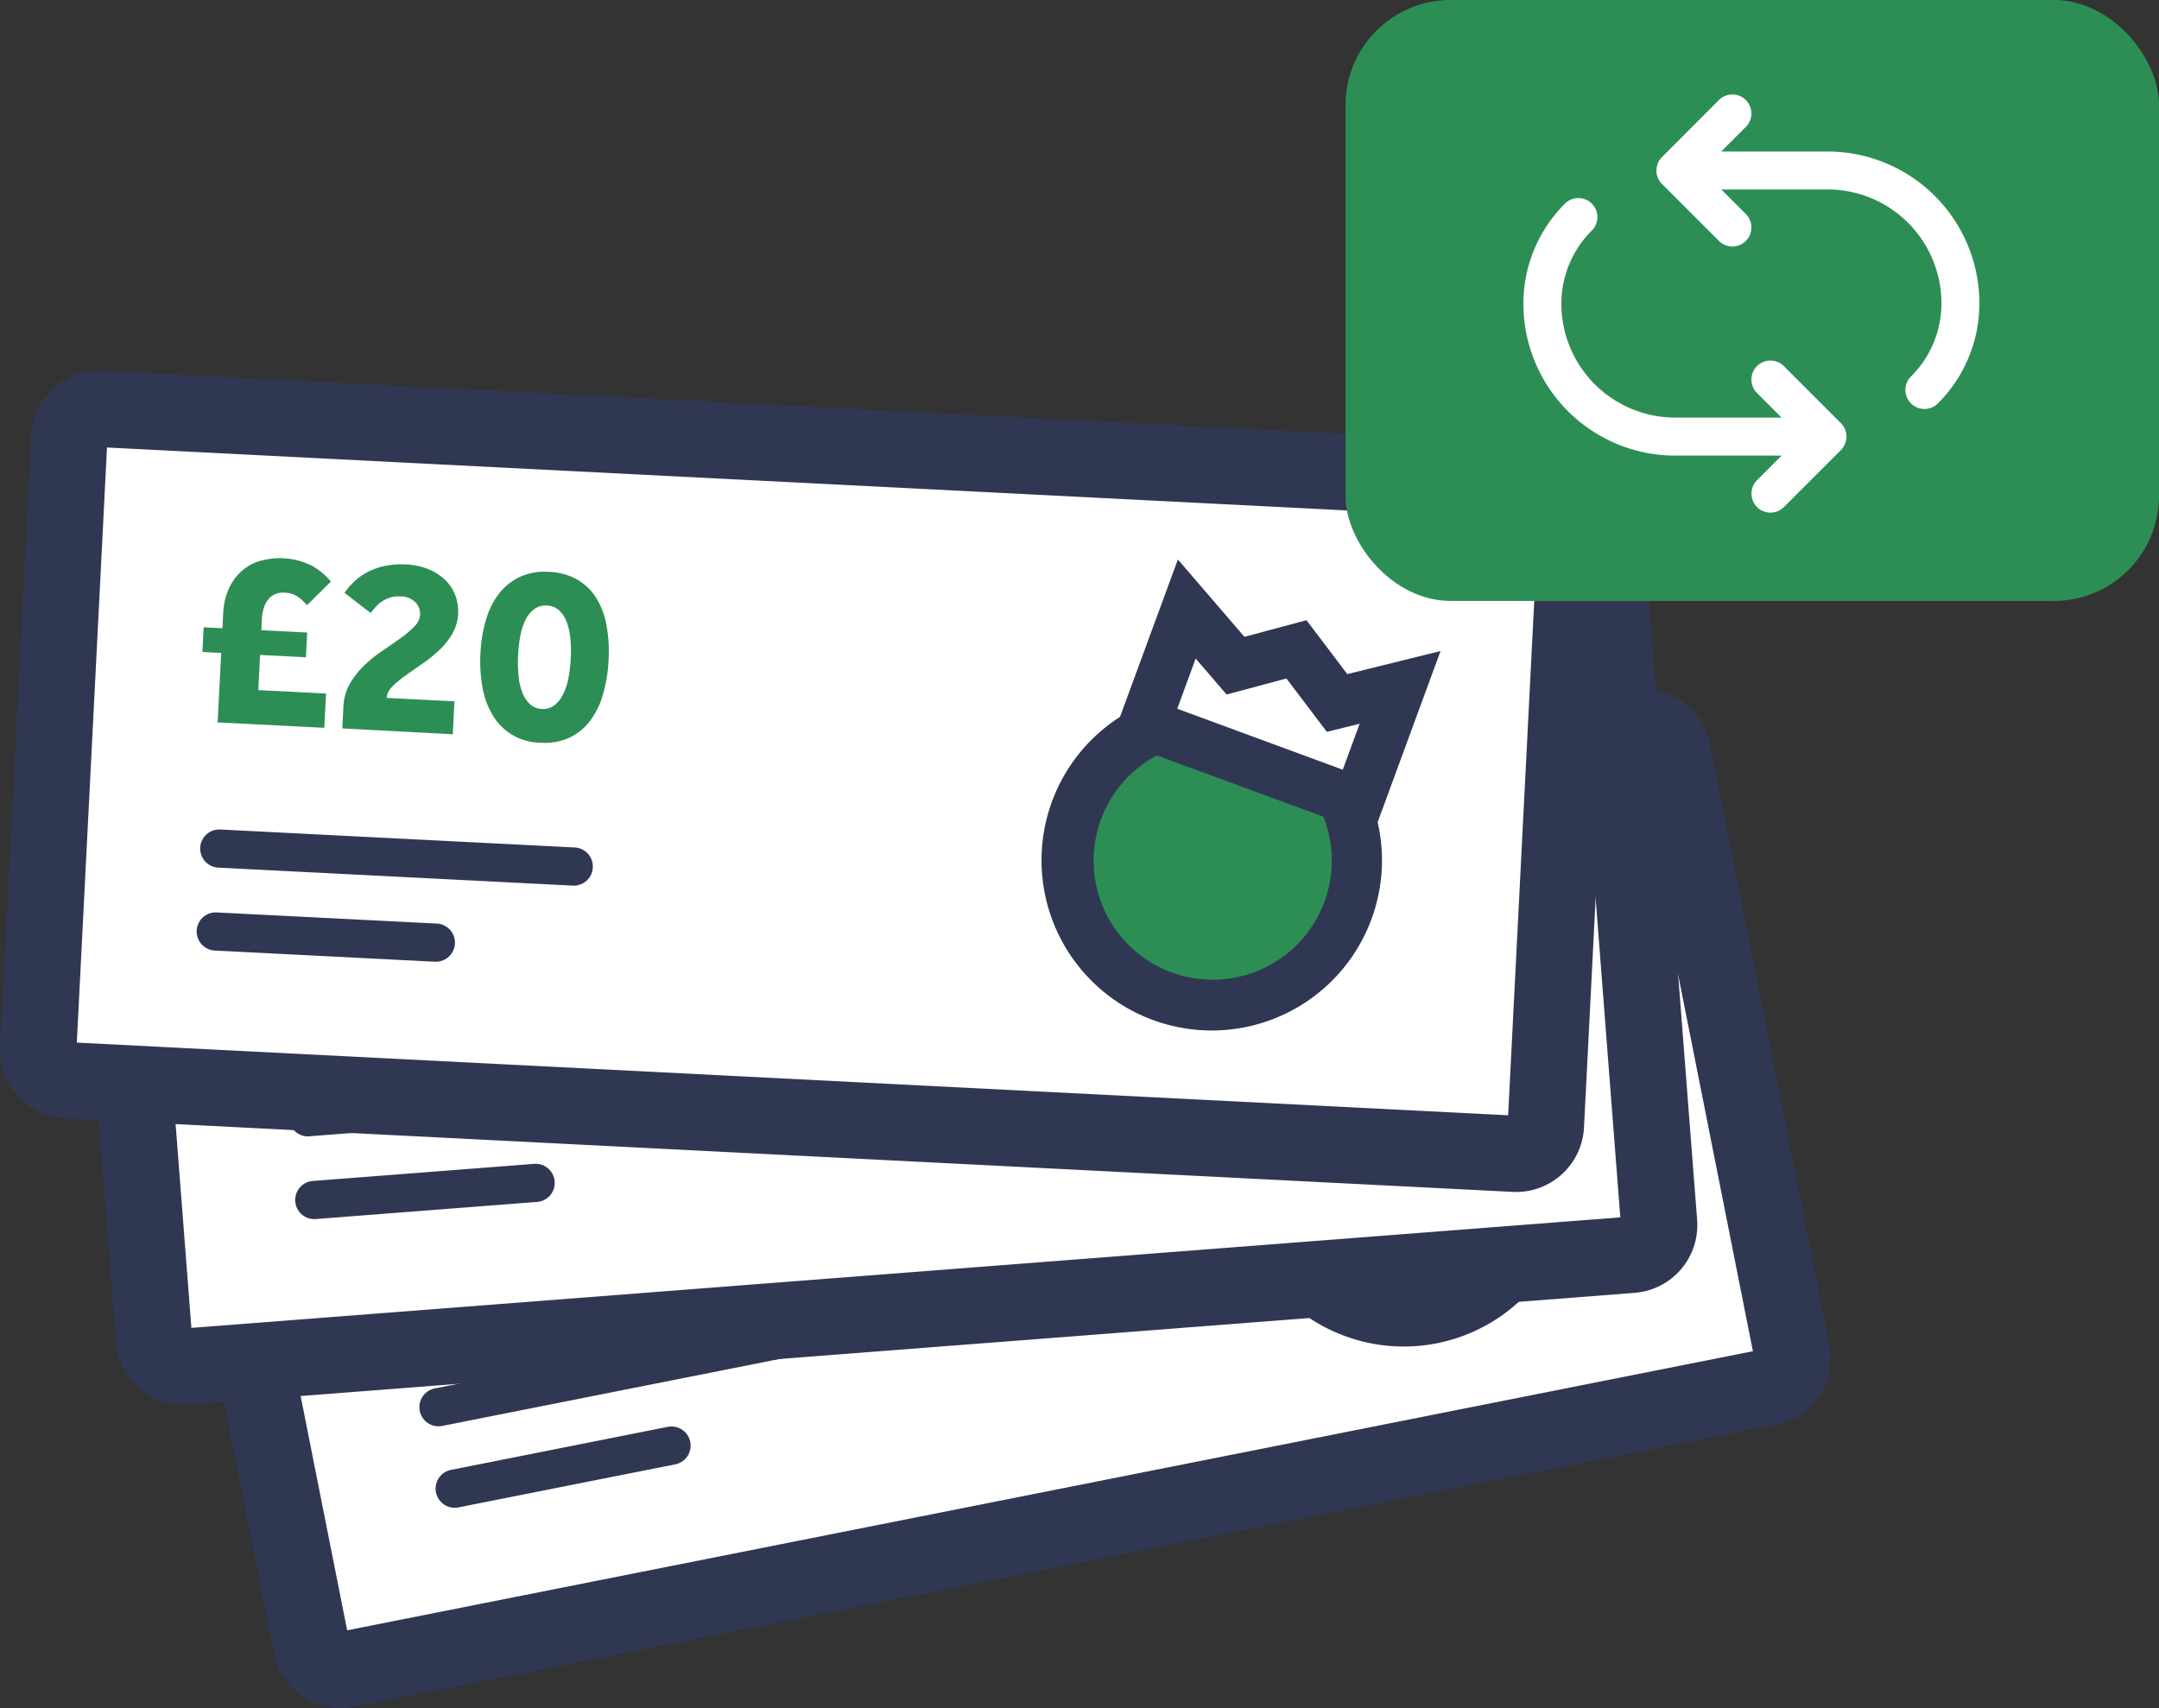
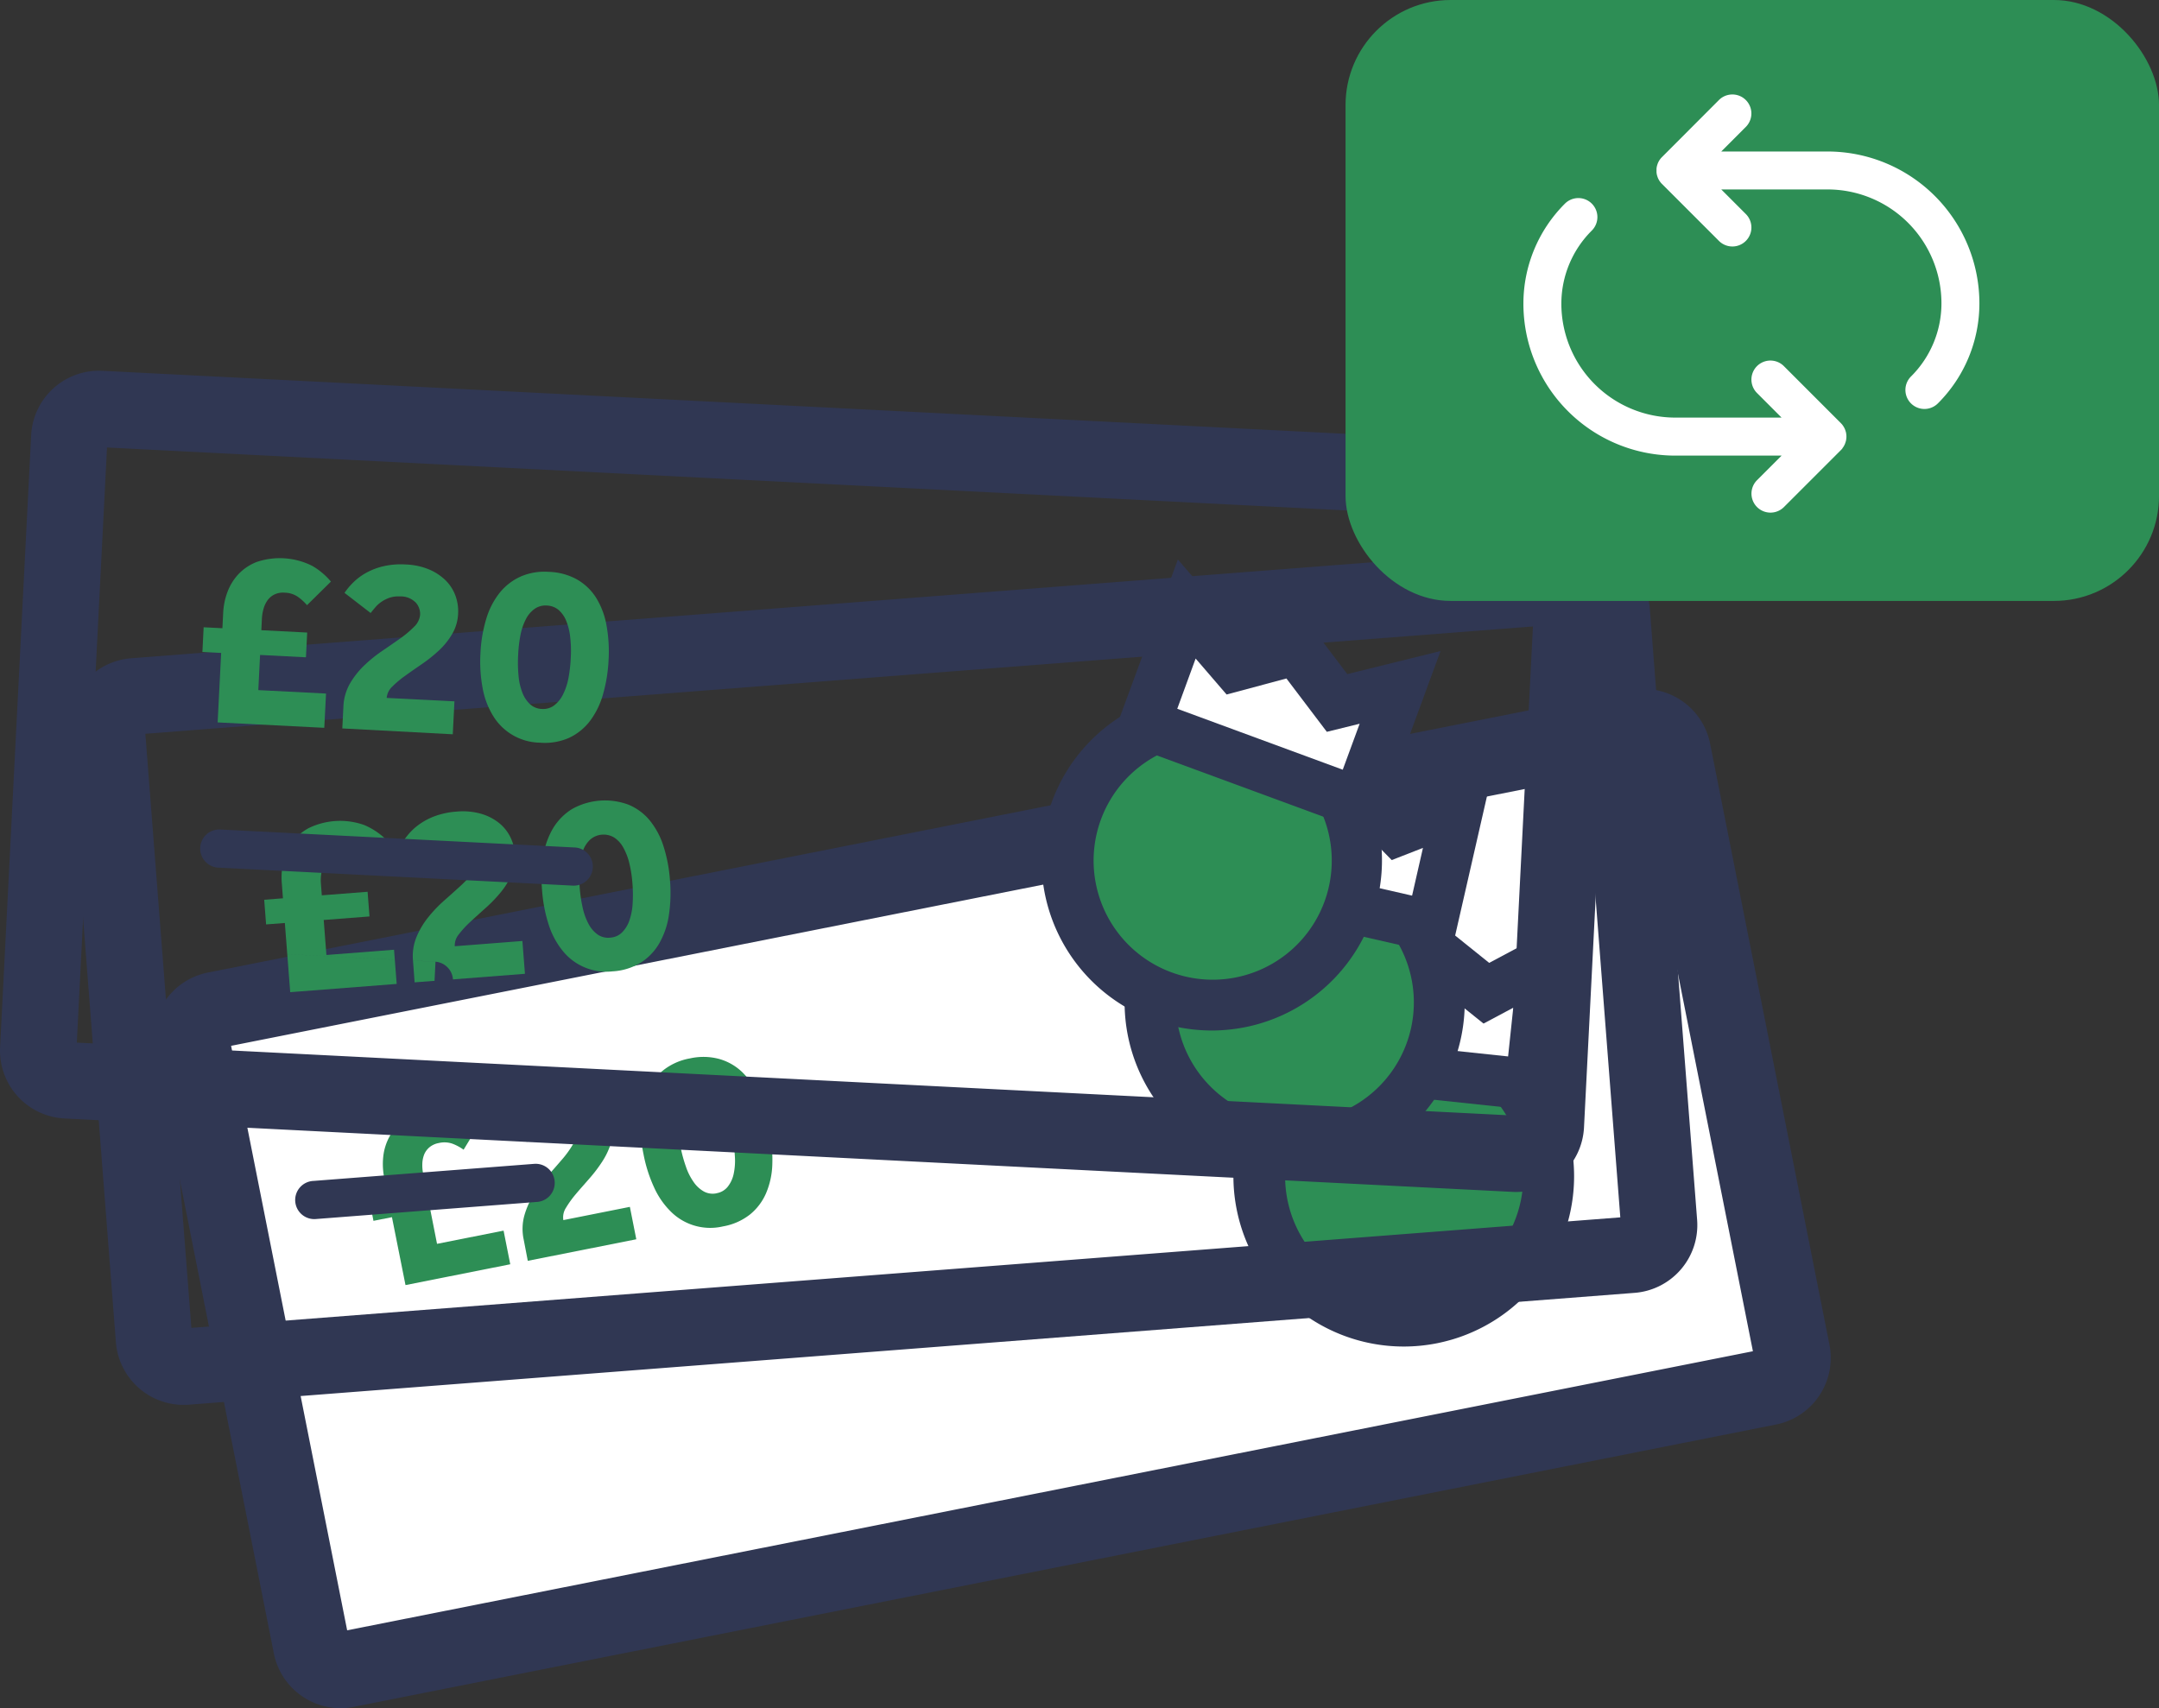
<svg xmlns="http://www.w3.org/2000/svg" width="92.105" height="72.88" viewBox="0 0 92.105 72.88">
  <rect x="0" y="0" width="92.105" height="72.88" fill="#333333" stroke="none" />
  <defs>
    <style>.a{fill:#fff;}.b{fill:#303753;}.c{fill:#2d8e55;}</style>
  </defs>
  <g transform="translate(-410.764 -1498.795)">
    <rect class="a" width="64.399" height="28.683" rx="1.17" transform="matrix(0.981, -0.195, 0.195, 0.981, 418.707, 1542.135)" />
    <path class="b" d="M661.913,546.3l-60.674,12.045a2.9,2.9,0,0,1-3.409-2.28l-5.091-25.641a2.9,2.9,0,0,1,2.28-3.409l60.674-12.045a2.9,2.9,0,0,1,3.409,2.28l5.091,25.641A2.9,2.9,0,0,1,661.913,546.3Zm-60.956,8.78,59.971-11.907-4.951-24.938-59.971,11.907Z" transform="translate(-175.383 1013.274)" />
    <circle class="c" cx="6.165" cy="6.165" r="6.165" transform="translate(464.504 1542.824)" />
    <path class="b" d="M635.315,539.267a7.267,7.267,0,1,1,.657-.163Q635.644,539.2,635.315,539.267Zm-2.379-12.1c-.156.031-.309.069-.461.114a5.08,5.08,0,1,0,6.311,3.43h0a5.08,5.08,0,0,0-5.849-3.542Z" transform="translate(-163.246 1016.839)" />
    <path class="a" d="M638.519,528.985l-9.64-1.023.551-5.193,2.608,1.837,2.35-1.31,2.239,1.8,2.443-1.3Z" transform="translate(-162.454 1016.079)" />
    <path class="b" d="M639.8,530.693,628,529.441l.86-8.111,3.56,2.508,2.393-1.334,2.25,1.808,3.618-1.926Zm-9.409-3.183,7.479.794.22-2.078-1.269.675-2.226-1.787-2.307,1.288-1.656-1.167Z" transform="translate(-162.769 1015.565)" />
    <path class="c" d="M600.449,532.742l-.789.156-.2-1.036.787-.156-.13-.658a2.963,2.963,0,0,1-.038-.9,2.28,2.28,0,0,1,.269-.85,2.122,2.122,0,0,1,.631-.7,3.066,3.066,0,0,1,2.34-.415,3.047,3.047,0,0,1,.932.454l-.745,1.226a2.072,2.072,0,0,0-.482-.258,1.044,1.044,0,0,0-.573-.027.861.861,0,0,0-.4.18.806.806,0,0,0-.227.308,1.2,1.2,0,0,0-.079.391,1.854,1.854,0,0,0,.035.432l.1.486,1.922-.381.2,1.036-1.92.381.29,1.468,2.839-.563.285,1.435-4.469.888Z" transform="translate(-172.964 1017.985)" />
    <path class="c" d="M604.627,533.958a2.16,2.16,0,0,1,.028-1.015,3.485,3.485,0,0,1,.4-.9,5.836,5.836,0,0,1,.6-.8c.223-.25.429-.486.618-.706a4.353,4.353,0,0,0,.453-.628.809.809,0,0,0,.117-.567.73.73,0,0,0-.3-.445.9.9,0,0,0-.725-.091,1.145,1.145,0,0,0-.413.16,1.4,1.4,0,0,0-.5.552c-.052.1-.1.2-.13.278l-1.289-.563a2.887,2.887,0,0,1,.267-.546,2.515,2.515,0,0,1,.444-.532,2.854,2.854,0,0,1,.647-.442,3.362,3.362,0,0,1,.873-.292,2.823,2.823,0,0,1,1.048-.033,2.208,2.208,0,0,1,.8.293,1.8,1.8,0,0,1,.548.531,1.937,1.937,0,0,1,.282.684,1.887,1.887,0,0,1-.033.916,3.113,3.113,0,0,1-.376.814,6.04,6.04,0,0,1-.555.733c-.2.232-.4.452-.571.657a4.407,4.407,0,0,0-.427.59.749.749,0,0,0-.113.528l2.838-.565.274,1.383-4.629.919Z" transform="translate(-171.523 1017.718)" />
    <path class="c" d="M611.521,533.714a2.38,2.38,0,0,1-2.2-.605,3.419,3.419,0,0,1-.734-1.044,6.112,6.112,0,0,1-.459-1.435,5.962,5.962,0,0,1-.119-1.479,3.3,3.3,0,0,1,.284-1.223,2.441,2.441,0,0,1,.7-.892,2.563,2.563,0,0,1,1.12-.49,2.613,2.613,0,0,1,1.239.023,2.318,2.318,0,0,1,.98.556,3.354,3.354,0,0,1,.714,1.025,6.272,6.272,0,0,1,.449,1.414,6.375,6.375,0,0,1,.129,1.5,3.381,3.381,0,0,1-.27,1.242,2.383,2.383,0,0,1-.689.905A2.571,2.571,0,0,1,611.521,533.714Zm-.269-1.416a.775.775,0,0,0,.467-.273,1.319,1.319,0,0,0,.253-.537,2.663,2.663,0,0,0,.056-.734,6.094,6.094,0,0,0-.111-.875,5.308,5.308,0,0,0-.233-.829,2.608,2.608,0,0,0-.333-.635,1.206,1.206,0,0,0-.434-.379.876.876,0,0,0-1,.2,1.191,1.191,0,0,0-.255.516,2.452,2.452,0,0,0-.061.713,5.591,5.591,0,0,0,.107.855,5.934,5.934,0,0,0,.232.851,2.54,2.54,0,0,0,.332.657,1.307,1.307,0,0,0,.437.4A.791.791,0,0,0,611.252,532.3Z" transform="translate(-169.912 1017.406)" />
-     <path class="b" d="M616.823,536.344l-14.8,2.938a.814.814,0,1,1-.318-1.6l14.8-2.938a.814.814,0,1,1,.318,1.6Z" transform="translate(-172.393 1020.352)" />
-     <path class="b" d="M611.782,539.717l-9.248,1.836a.815.815,0,0,1-.318-1.6l9.248-1.836a.815.815,0,0,1,.318,1.6Z" transform="translate(-172.212 1021.556)" />
-     <rect class="a" width="64.399" height="28.683" rx="1.17" transform="translate(415.218 1528.603) rotate(-4.423)" />
    <path class="b" d="M656.831,542.284l-61.673,4.771a2.9,2.9,0,0,1-3.115-2.667l-2.017-26.065a2.9,2.9,0,0,1,2.668-3.115l61.674-4.77a2.9,2.9,0,0,1,3.115,2.668L659.5,539.17A2.9,2.9,0,0,1,656.831,542.284Zm-61.567,1.494,60.959-4.715-1.961-25.349L593.3,518.431Z" transform="translate(-176.335 1011.672)" />
    <circle class="c" cx="6.165" cy="6.165" r="6.165" transform="translate(459.837 1535.402)" />
    <path class="b" d="M631.022,533.912a7.255,7.255,0,1,1,.672-.083C631.47,533.867,631.246,533.9,631.022,533.912Zm-.928-12.3c-.157.012-.315.033-.471.058a5.08,5.08,0,1,0,5.859,4.154h0a5.08,5.08,0,0,0-5.388-4.211Z" transform="translate(-164.474 1014.886)" />
    <path class="a" d="M635.345,524.279l-9.451-2.158,1.162-5.091,2.372,2.133,2.489-1.023,2.01,2.05,2.58-1Z" transform="translate(-163.521 1014.029)" />
    <path class="b" d="M636.5,526.117l-11.567-2.642,1.816-7.95,3.237,2.913,2.535-1.042,2.019,2.062,3.82-1.483Zm-8.965-4.275,7.333,1.675.464-2.037L634,522l-2-2.038-2.443,1-1.506-1.355Z" transform="translate(-163.863 1013.491)" />
    <path class="c" d="M597.053,523.42l-.8.061-.081-1.052.8-.062-.051-.669a2.924,2.924,0,0,1,.069-.894,2.257,2.257,0,0,1,.368-.812,2.118,2.118,0,0,1,.708-.618,3.069,3.069,0,0,1,2.372-.134,3.028,3.028,0,0,1,.873.562l-.885,1.128a2.1,2.1,0,0,0-.449-.314,1.038,1.038,0,0,0-.564-.094.852.852,0,0,0-.419.132.788.788,0,0,0-.261.28,1.143,1.143,0,0,0-.125.379,1.768,1.768,0,0,0-.016.433l.038.494,1.953-.152.081,1.053-1.953.151.115,1.493,2.885-.224.113,1.459-4.542.352Z" transform="translate(-174.137 1014.755)" />
    <path class="c" d="M601,525.134a2.136,2.136,0,0,1,.148-1.006,3.461,3.461,0,0,1,.5-.844,5.751,5.751,0,0,1,.688-.721q.379-.334.7-.628a4.292,4.292,0,0,0,.524-.57.811.811,0,0,0,.185-.55.726.726,0,0,0-.247-.478.9.9,0,0,0-.71-.176,1.166,1.166,0,0,0-.427.11,1.4,1.4,0,0,0-.324.218,1.357,1.357,0,0,0-.233.271c-.062.1-.117.183-.161.26l-1.215-.711a2.93,2.93,0,0,1,.331-.51,2.522,2.522,0,0,1,.5-.475,2.826,2.826,0,0,1,.695-.364,3.349,3.349,0,0,1,.9-.186,2.864,2.864,0,0,1,1.045.091,2.213,2.213,0,0,1,.764.388,1.793,1.793,0,0,1,.482.592,1.915,1.915,0,0,1,.2.712,1.87,1.87,0,0,1-.14.905,3.162,3.162,0,0,1-.47.764,6.034,6.034,0,0,1-.639.662c-.231.206-.445.4-.645.585a4.148,4.148,0,0,0-.494.535.741.741,0,0,0-.175.51l2.885-.224.109,1.4-4.707.365Z" transform="translate(-172.617 1014.649)" />
    <path class="c" d="M607.917,525.714a2.384,2.384,0,0,1-2.115-.863,3.421,3.421,0,0,1-.605-1.122,6.207,6.207,0,0,1-.285-1.479,5.884,5.884,0,0,1,.057-1.483,3.267,3.267,0,0,1,.426-1.181,2.454,2.454,0,0,1,.8-.8,2.874,2.874,0,0,1,2.4-.185,2.33,2.33,0,0,1,.908.669,3.351,3.351,0,0,1,.588,1.1,6.244,6.244,0,0,1,.278,1.458,6.428,6.428,0,0,1-.049,1.505,3.426,3.426,0,0,1-.417,1.2,2.384,2.384,0,0,1-.791.816A2.572,2.572,0,0,1,607.917,525.714Zm-.1-1.439a.773.773,0,0,0,.5-.216,1.3,1.3,0,0,0,.314-.5,2.639,2.639,0,0,0,.144-.723,6.033,6.033,0,0,0-.008-.882,5.232,5.232,0,0,0-.132-.851,2.616,2.616,0,0,0-.257-.669,1.2,1.2,0,0,0-.385-.427.872.872,0,0,0-1.021.079,1.183,1.183,0,0,0-.315.482,2.43,2.43,0,0,0-.145.7,5.741,5.741,0,0,0,.005.862,5.842,5.842,0,0,0,.129.873,2.648,2.648,0,0,0,.252.692,1.294,1.294,0,0,0,.387.449A.79.79,0,0,0,607.816,524.276Z" transform="translate(-171.023 1014.525)" />
-     <path class="b" d="M612.886,528.548l-15.04,1.163a.815.815,0,1,1-.126-1.624l15.042-1.163a.815.815,0,0,1,.125,1.625Z" transform="translate(-173.852 1017.562)" />
    <path class="b" d="M607.445,531.471l-9.4.727a.815.815,0,1,1-.126-1.624l9.4-.727a.815.815,0,1,1,.125,1.625Z" transform="translate(-173.78 1018.606)" />
-     <rect class="a" width="64.399" height="28.683" rx="1.17" transform="matrix(0.999, 0.051, -0.051, 0.999, 413.783, 1516.178)" />
    <path class="b" d="M652.4,539.948l-61.779-3.132a2.9,2.9,0,0,1-2.75-3.044l1.325-26.108a2.9,2.9,0,0,1,3.043-2.748l61.779,3.132a2.9,2.9,0,0,1,2.748,3.044L655.442,537.2A2.9,2.9,0,0,1,652.4,539.948Zm-61.256-6.369,61.062,3.1,1.288-25.391-61.062-3.1Z" transform="translate(-177.103 1009.7)" />
    <circle class="c" cx="6.165" cy="6.165" r="6.165" transform="translate(456.335 1529.347)" />
    <path class="b" d="M627.516,529.461a7.262,7.262,0,1,1,.677,0C627.965,529.474,627.74,529.472,627.516,529.461Zm.646-12.315c-.157-.008-.315-.008-.474,0a5.08,5.08,0,1,0,5.282,4.867h0a5.078,5.078,0,0,0-4.809-4.864Z" transform="translate(-165.396 1013.293)" />
    <path class="a" d="M632.943,520.646l-9.1-3.346,1.8-4.9,2.081,2.418,2.6-.7,1.732,2.289,2.686-.665Z" transform="translate(-164.252 1012.375)" />
    <path class="b" d="M633.954,522.6l-11.136-4.1,2.815-7.654,2.839,3.3,2.647-.71,1.74,2.3,3.979-.984Zm-8.348-5.385,7.06,2.6.721-1.961-1.4.345-1.724-2.276-2.552.684-1.321-1.535Z" transform="translate(-164.619 1011.82)" />
    <path class="c" d="M595.03,514.848l-.8-.041.053-1.054.8.041.034-.67a2.922,2.922,0,0,1,.182-.877,2.3,2.3,0,0,1,.468-.76,2.137,2.137,0,0,1,.782-.521,3.079,3.079,0,0,1,2.371.17,3,3,0,0,1,.793.668l-1.021,1.007a2.054,2.054,0,0,0-.406-.368,1.034,1.034,0,0,0-.547-.166.858.858,0,0,0-.434.076.8.8,0,0,0-.293.244,1.165,1.165,0,0,0-.172.36,1.876,1.876,0,0,0-.072.427l-.024.494,1.956.1-.053,1.056-1.957-.1-.075,1.5,2.889.147-.075,1.462-4.549-.231Z" transform="translate(-174.831 1011.805)" />
    <path class="c" d="M598.674,517.07a2.152,2.152,0,0,1,.275-.977,3.518,3.518,0,0,1,.607-.774,5.842,5.842,0,0,1,.775-.627q.417-.283.772-.535a4.345,4.345,0,0,0,.592-.5.8.8,0,0,0,.252-.523.73.73,0,0,0-.183-.5.9.9,0,0,0-.681-.266,1.168,1.168,0,0,0-.438.056,1.405,1.405,0,0,0-.35.175,1.324,1.324,0,0,0-.265.24c-.075.088-.14.167-.194.237l-1.114-.86a2.859,2.859,0,0,1,.393-.464,2.474,2.474,0,0,1,.561-.407,2.8,2.8,0,0,1,.736-.271,3.294,3.294,0,0,1,.917-.069,2.847,2.847,0,0,1,1.025.223,2.257,2.257,0,0,1,.708.482,1.8,1.8,0,0,1,.4.649,1.926,1.926,0,0,1,.106.732,1.874,1.874,0,0,1-.254.881,3.148,3.148,0,0,1-.563.7,6.118,6.118,0,0,1-.718.575c-.255.175-.494.341-.714.5a4.269,4.269,0,0,0-.559.467.748.748,0,0,0-.239.484l2.89.146-.071,1.406L598.627,518Z" transform="translate(-173.26 1011.874)" />
    <path class="c" d="M605.511,518.526a2.384,2.384,0,0,1-1.988-1.125,3.409,3.409,0,0,1-.456-1.19,6.1,6.1,0,0,1-.095-1.5,5.958,5.958,0,0,1,.246-1.464,3.276,3.276,0,0,1,.574-1.117,2.43,2.43,0,0,1,.894-.692,2.56,2.56,0,0,1,1.205-.2,2.63,2.63,0,0,1,1.2.324,2.336,2.336,0,0,1,.814.78,3.326,3.326,0,0,1,.442,1.167,6.208,6.208,0,0,1,.091,1.482,6.411,6.411,0,0,1-.242,1.486,3.422,3.422,0,0,1-.565,1.14,2.4,2.4,0,0,1-.89.708A2.557,2.557,0,0,1,605.511,518.526Zm.083-1.439a.774.774,0,0,0,.521-.151,1.308,1.308,0,0,0,.375-.46,2.663,2.663,0,0,0,.235-.7,6.219,6.219,0,0,0,.1-.877,5.079,5.079,0,0,0-.023-.86,2.568,2.568,0,0,0-.168-.7,1.214,1.214,0,0,0-.327-.474.818.818,0,0,0-.5-.19.806.806,0,0,0-.52.139,1.214,1.214,0,0,0-.375.438,2.5,2.5,0,0,0-.232.676,5.719,5.719,0,0,0-.1.855,5.851,5.851,0,0,0,.016.882,2.612,2.612,0,0,0,.161.718,1.322,1.322,0,0,0,.327.5A.79.79,0,0,0,605.594,517.088Z" transform="translate(-171.711 1011.956)" />
    <path class="b" d="M610.021,521.727l-15.066-.764a.815.815,0,1,1,.081-1.627l15.067.764a.815.815,0,1,1-.083,1.627Z" transform="translate(-174.848 1014.852)" />
-     <path class="b" d="M604.238,524.046l-9.416-.478a.814.814,0,1,1,.083-1.626l9.416.476a.815.815,0,0,1-.083,1.627Z" transform="translate(-174.895 1015.783)" />
+     <path class="b" d="M604.238,524.046l-9.416-.478l9.416.476a.815.815,0,0,1-.083,1.627Z" transform="translate(-174.895 1015.783)" />
    <rect class="c" width="34.704" height="25.639" rx="4.484" transform="translate(468.166 1498.795)" />
    <path class="a" d="M647.239,498.66H642.7l1.048-1.049a.811.811,0,0,0-1.147-1.147L640.17,498.9c-.019.019-.037.038-.054.058l-.022.03-.026.034-.02.035-.02.033-.018.038-.016.034-.012.037-.014.039-.009.037-.011.039-.005.043-.005.035c0,.027,0,.053,0,.079h0c0,.026,0,.053,0,.079l.005.035.005.043.011.041.009.035.014.039.012.037.016.035.018.037.02.033.02.035.026.034.022.03a.731.731,0,0,0,.054.058l2.432,2.433a.811.811,0,1,0,1.147-1.147l-1.048-1.049h4.528a4.86,4.86,0,0,1,4.865,4.864,4.4,4.4,0,0,1-1.3,3.117.811.811,0,0,0,1.148,1.147,6.023,6.023,0,0,0,1.771-4.264A6.483,6.483,0,0,0,647.239,498.66Z" transform="translate(-158.506 1006.599)" />
    <path class="a" d="M649.373,510.144l.026-.034.02-.035.02-.033.018-.037.016-.035.012-.037.014-.038.01-.038.011-.039.005-.043.005-.035a.781.781,0,0,0,0-.16l-.005-.035-.005-.043-.011-.039-.01-.037-.014-.039-.012-.035-.016-.035-.018-.037-.02-.033-.022-.037-.024-.034-.022-.03-.053-.058h0l-2.432-2.433a.811.811,0,0,0-1.147,1.147l1.048,1.049h-4.528a4.861,4.861,0,0,1-4.866-4.864,4.4,4.4,0,0,1,1.3-3.117.811.811,0,0,0-1.148-1.147,6.022,6.022,0,0,0-1.771,4.264,6.481,6.481,0,0,0,6.478,6.486h4.537l-1.048,1.048a.811.811,0,0,0,1.147,1.147l2.432-2.432h0c.019-.019.037-.038.054-.058Z" transform="translate(-160 1007.761)" />
  </g>
</svg>